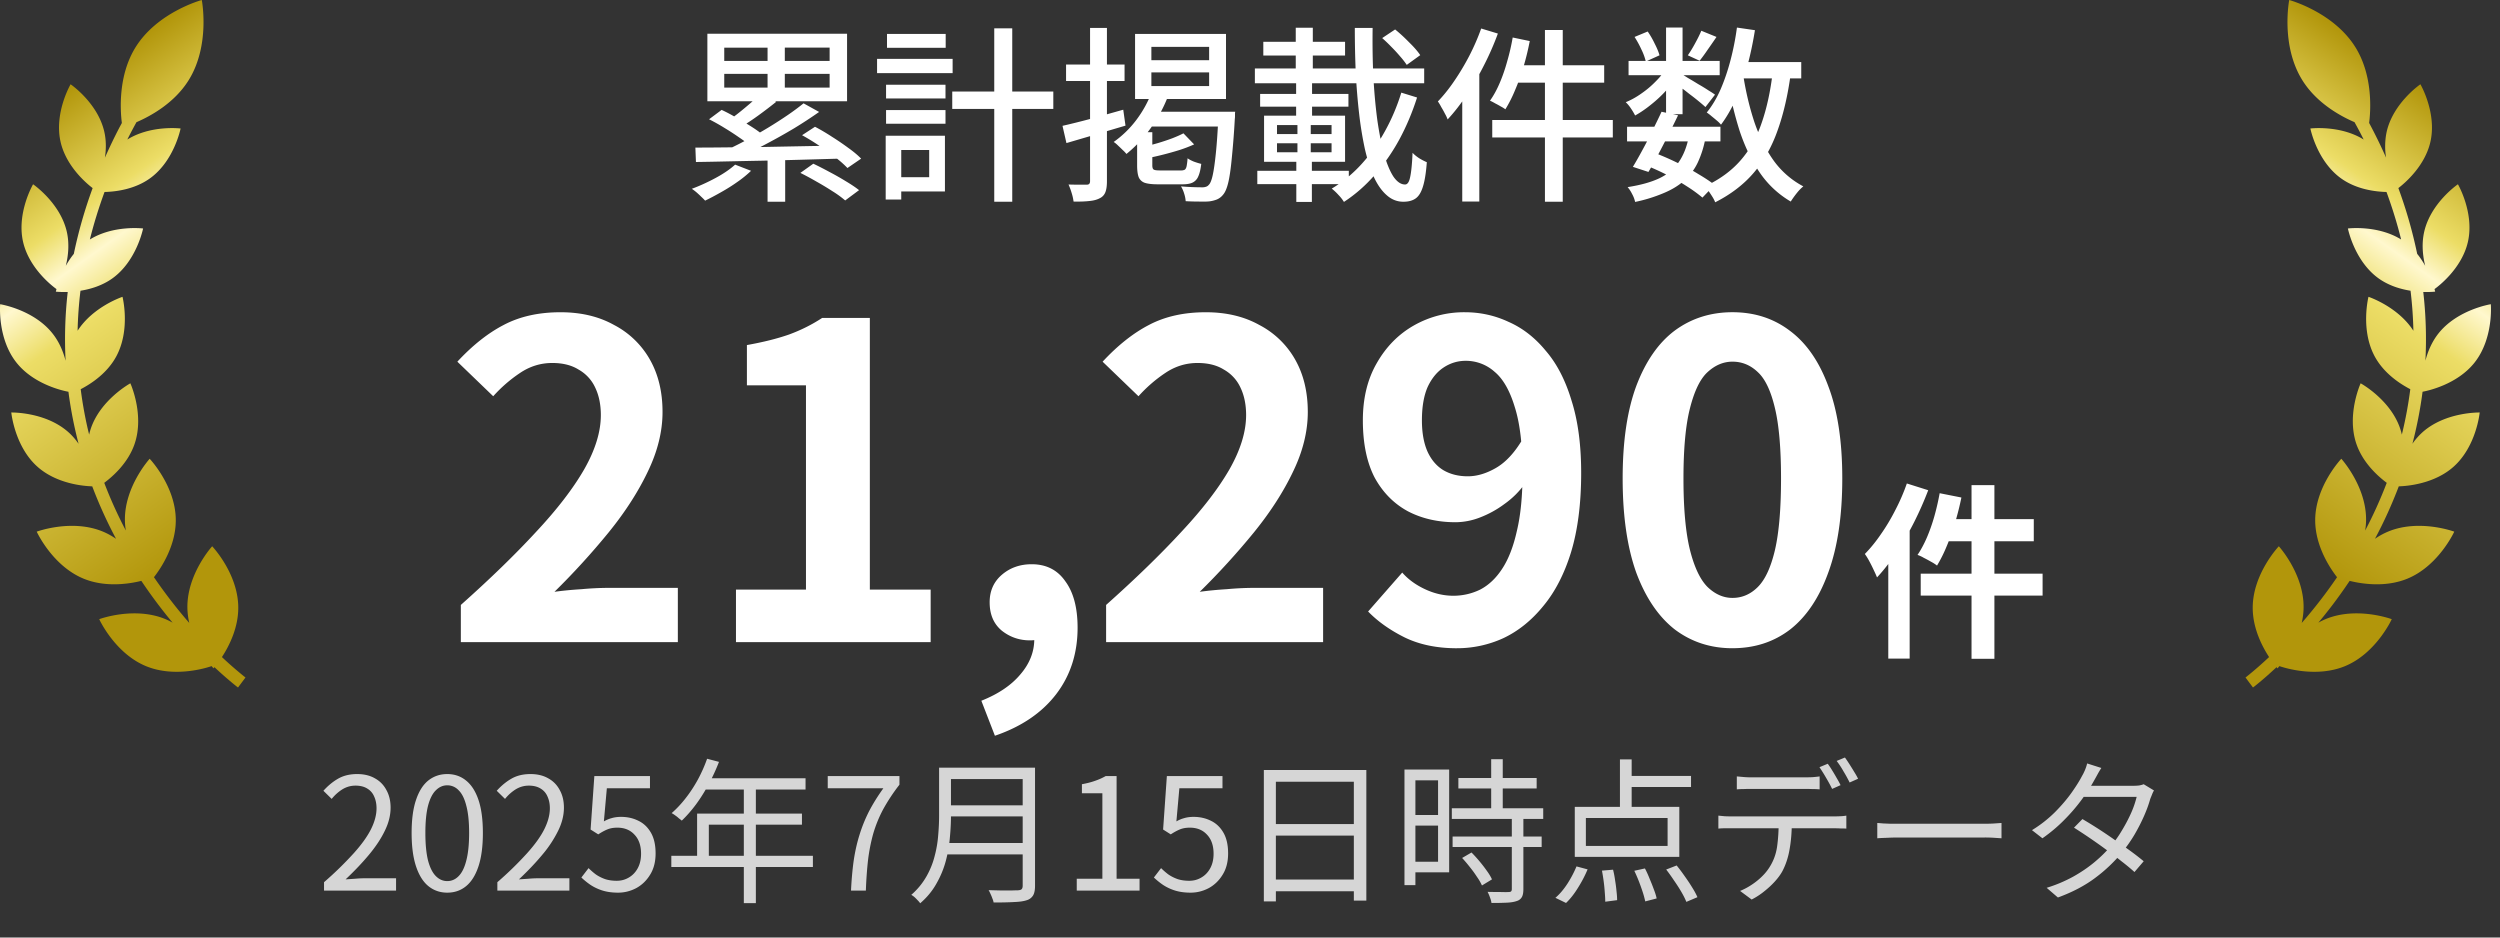
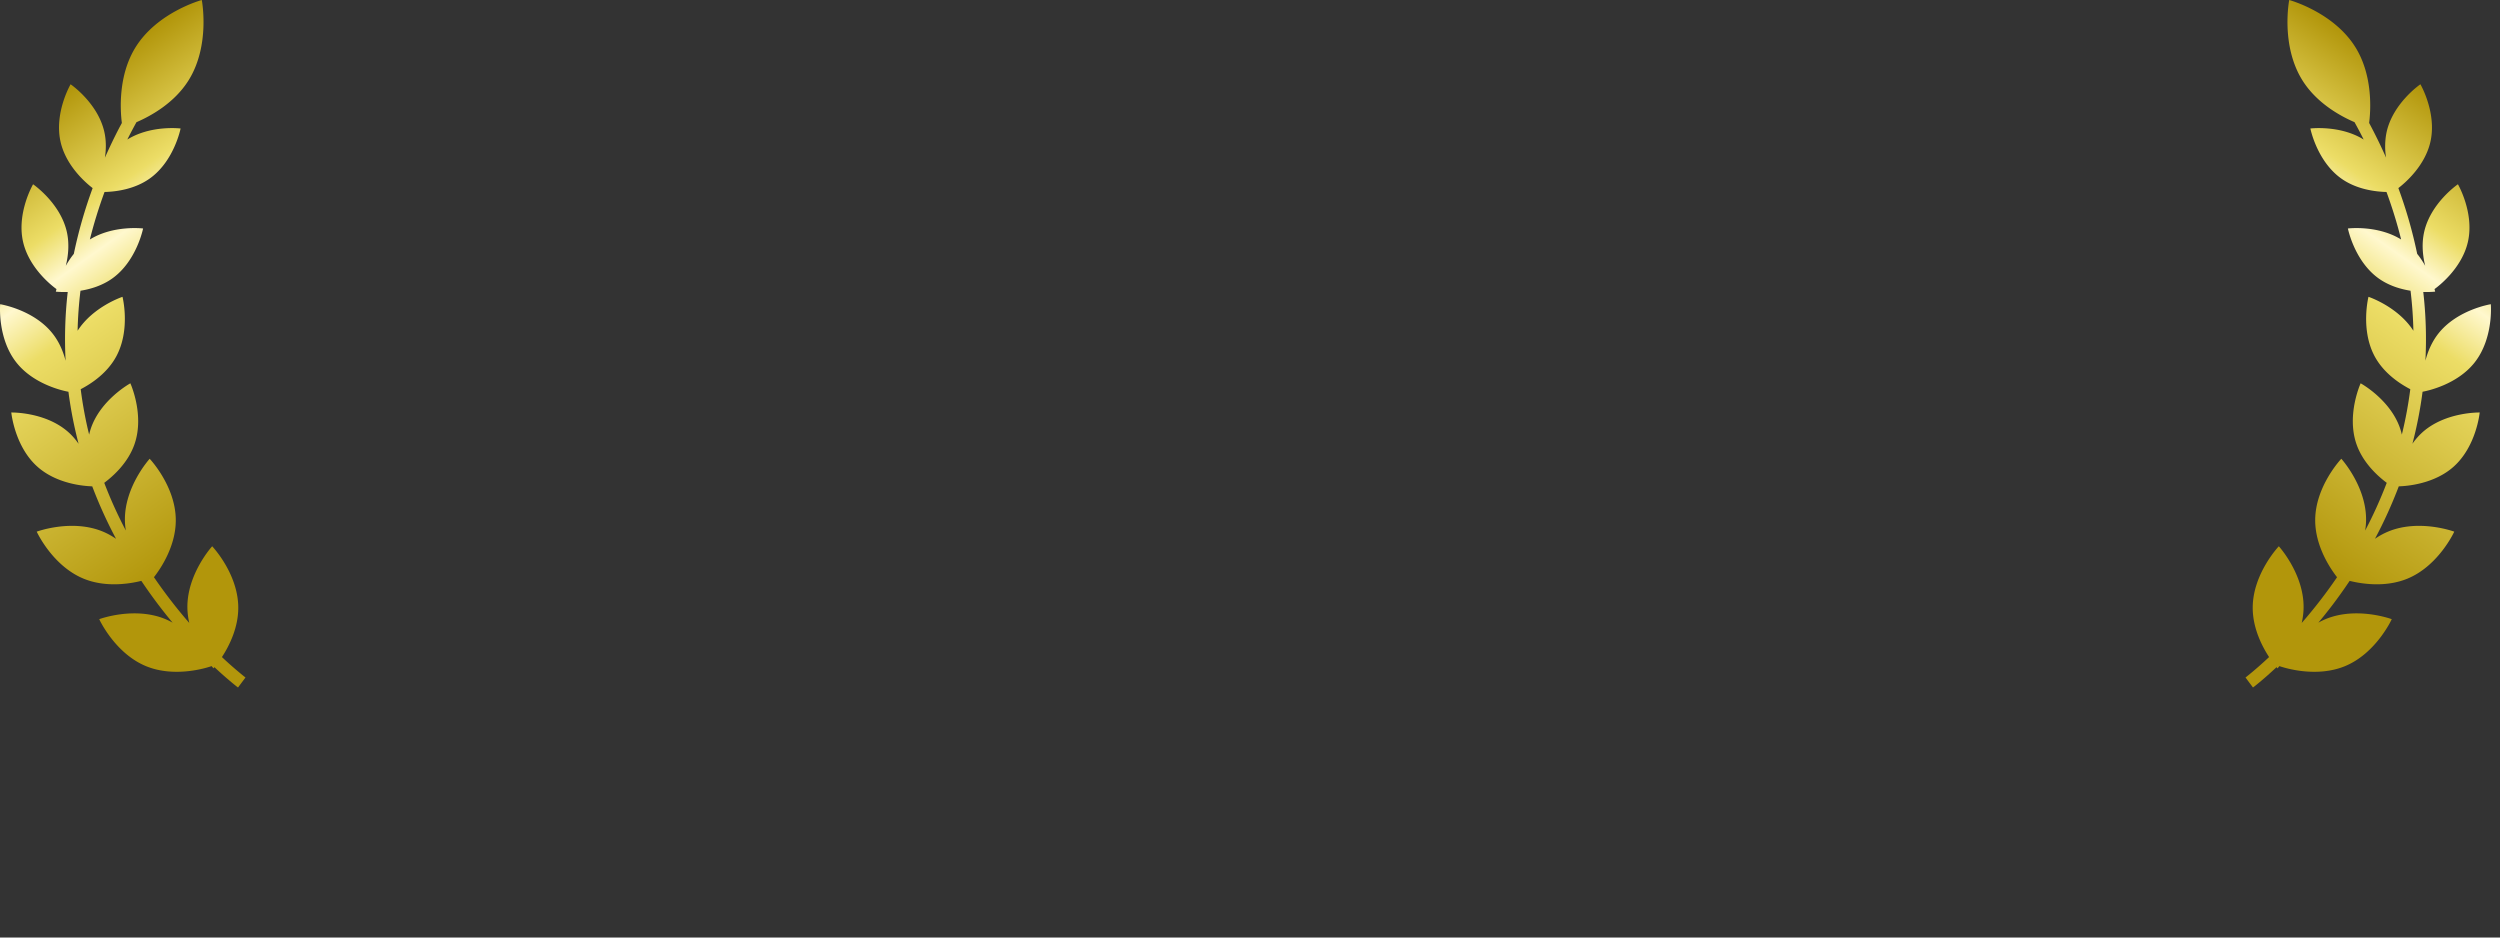
<svg xmlns="http://www.w3.org/2000/svg" width="160" height="60" fill="none">
  <rect width="100%" height="100%" fill="#333333" stroke="none" />
  <path fill="url(#a)" d="M12.914 0s.562 2.882-.84 5.132c-.899 1.444-2.389 2.277-3.34 2.688a33 33 0 00-.586 1.11c1.502-.935 3.385-.71 3.41-.706 0 0-.408 2.068-1.95 3.183-.976.706-2.172.861-2.918.88-.352.96-.674 1.974-.938 3.04 1.504-.933 3.385-.707 3.406-.704-.005.027-.419 2.074-1.95 3.183-.655.473-1.408.698-2.058.801-.1.832-.165 1.685-.183 2.56.986-1.535 2.837-2.159 2.873-2.17.006.023.53 2.121-.411 3.836-.578 1.054-1.575 1.718-2.264 2.076q.193 1.508.54 2.906a4 4 0 01.103-.373c.622-1.866 2.535-2.91 2.535-2.91.008.016.901 1.99.282 3.848-.4 1.202-1.337 2.06-1.953 2.521a28 28 0 001.382 3.054 4.5 4.5 0 01-.06-.669c-.023-2.145 1.567-3.905 1.585-3.925 0 0 1.648 1.732 1.671 3.89.019 1.693-.971 3.143-1.397 3.69a32 32 0 002.262 2.93 4.6 4.6 0 01-.122-.985c-.023-2.158 1.586-3.925 1.586-3.925.014.014 1.647 1.74 1.67 3.89.014 1.317-.58 2.488-1.045 3.2l.019.02a24 24 0 001.388 1.21l.077.06.023.017h.001l-.24.322c-.226.304-.239.32-.24.32l-.001-.003-.007-.004-.023-.017-.085-.066q-.111-.087-.315-.257a24 24 0 01-1.076-.954q-.059.071-.06.076l-.123-.144c-.248.087-2.337.775-4.208-.002-1.982-.823-2.974-2.98-2.984-3.002.032-.012 2.255-.827 4.233-.005q.242.102.465.23-.425-.509-.858-1.076-.572-.749-1.145-1.6c-.78.194-2.306.436-3.71-.148-1.993-.828-2.985-3.002-2.985-3.002.022-.008 2.25-.828 4.233-.005.305.127.586.286.844.463a29 29 0 01-1.524-3.358c-.516-.015-2.26-.149-3.5-1.25C.94 28.578.727 26.429.723 26.4c.03 0 2.19-.042 3.65 1.255.257.228.473.484.657.748a26.519 26.519 0 01-.65-3.33c-.24-.044-2.203-.432-3.34-1.884C-.167 21.652.007 19.5.01 19.47c.017.003 2.158.347 3.366 1.89.424.54.674 1.157.823 1.73a26.5 26.5 0 01.136-4.404 6 6 0 01-.762-.02l.042-.164c-.192-.137-1.746-1.29-2.14-3.03-.418-1.857.642-3.679.642-3.679s1.74 1.19 2.16 3.046c.174.773.09 1.54-.065 2.173.141-.254.31-.515.512-.764a29.6 29.6 0 011.205-4.21c-.385-.294-1.698-1.388-2.054-2.967-.416-1.846.631-3.657.643-3.677.015.01 1.742 1.197 2.159 3.045.129.572.115 1.14.037 1.654q.466-1.049.955-1.982l.13-.24c-.099-.778-.259-3.023.88-4.852C10.08.768 12.914 0 12.914 0" />
-   <path fill="#fff" d="M49.124 2.557h1.104V6h-1.104zm0 7.212h1.128v3.143h-1.128zm-.48-3.744l1.032.492q-.552.444-1.164.888-.6.432-1.116.732l-.768-.432q.336-.228.696-.516.372-.3.72-.6t.6-.564m2.784.588l.996.552a29 29 0 01-1.596 1.044 38 38 0 01-1.752.984q-.876.468-1.644.828l-.732-.516q.588-.276 1.224-.624t1.272-.732a29 29 0 001.212-.78 16 16 0 001.02-.756m-6.048 1.02l.804-.6q.468.216.972.516.516.288.984.588t.768.564l-.852.672a6.4 6.4 0 00-.732-.564 17 17 0 00-.96-.624 13 13 0 00-.984-.552m5.952 1.02l.828-.54q.528.276 1.08.636.552.348 1.056.72.504.36.816.684l-.876.6a6 6 0 00-.78-.684q-.48-.384-1.044-.756a14 14 0 00-1.08-.66m-.108 2.412l.828-.588q.48.228 1.032.527.552.29 1.056.6.504.3.84.565l-.888.66a6.4 6.4 0 00-.792-.577q-.48-.312-1.032-.623-.54-.312-1.044-.564m-6.72-1.62q.852 0 1.92-.012l2.292-.024a2740 2740 0 015.076-.096l-.06.84-2.52.072q-1.272.035-2.484.06-1.2.023-2.268.047t-1.92.036zm2.544 1.092l1.02.395a7 7 0 01-.888.72q-.492.348-1.032.649-.528.3-1.02.54a4 4 0 00-.252-.252 6 6 0 00-.312-.289q-.156-.132-.288-.216.768-.287 1.524-.695t1.248-.852m-.696-5.808v.876h6.744v-.876zm0-1.68V3.9h6.744v-.852zm-1.08-.888h8.94v4.32h-8.94zm15.672 3.696h6.468v1.116h-6.468zm2.688-4.044h1.152v11.1h-1.152zm-6.924 3.612h3.804V6.3h-3.804zm.06-3.252h3.756v.888h-3.756zm-.06 4.872h3.804v.876h-3.804zm-.576-3.276h4.836v.912h-4.836zm1.092 4.92h3.252v3.563h-3.252v-.912h2.244V9.6h-2.244zm-.54 0h.996v4.08h-.996zm17.004-4.056v.876h3.696v-.876zm0-1.632v.852h3.696V3zm-1.044-.828h5.82v4.164h-5.82zM73.7 5.917l1.044.264a8.9 8.9 0 01-1.14 2.076 8.3 8.3 0 01-1.512 1.596 2 2 0 00-.24-.252 10 10 0 00-.3-.288 1.7 1.7 0 00-.276-.228 6.5 6.5 0 001.428-1.38q.636-.84.996-1.788m.096 1.236h4.488V8.1H73.22zm4.188 0h1.068l-.012.084v.192q0 .108-.012.18a56 56 0 01-.204 2.616q-.096.984-.228 1.511-.132.517-.324.732a1 1 0 01-.396.3 2 2 0 01-.48.12q-.252.025-.66.012-.408 0-.852-.024a2 2 0 00-.096-.48 2 2 0 00-.204-.468 16 16 0 001.344.06.7.7 0 00.252-.035.36.36 0 00.18-.12q.144-.133.252-.613.108-.492.204-1.427.096-.936.168-2.46zm-2.244 1.38l.684.708q-.42.192-.936.36-.504.156-1.02.288t-1.008.228a3 3 0 00-.12-.348 10 10 0 00-.156-.36q.456-.12.924-.252.48-.144.9-.3.432-.168.732-.324m-2.964-.072h.972v2.124q0 .203.084.263t.396.06h1.356a.5.5 0 00.24-.047q.084-.06.12-.229a4 4 0 00.06-.503q.144.108.408.216.264.095.468.143-.06.517-.192.805a.75.75 0 01-.372.396q-.228.107-.624.107h-1.584q-.552 0-.84-.095a.65.65 0 01-.396-.373q-.096-.263-.096-.743zM68 8.053q.744-.168 1.788-.444a286 286 0 002.1-.588l.144 1.02q-.984.288-1.98.588l-1.8.528zm.228-3.924h3.744v1.056h-3.744zm1.536-2.34h1.08v9.804q0 .443-.096.696a.7.7 0 01-.36.396q-.264.143-.672.18-.396.047-1.008.035a3 3 0 00-.12-.54 4 4 0 00-.204-.551q.384.011.708.011h.444q.12 0 .168-.047.06-.06.06-.18zm18.696.648l.828-.552q.444.36.9.828.468.456.708.816l-.864.624a5 5 0 00-.42-.54A10 10 0 0089.048 3a10 10 0 00-.588-.564M80.312 4.38h10.836v.948H80.312zm.54-1.704h5.232v.876h-5.232zm-.204 3.336H86.3v.816h-5.652zm-.18 4.92h5.856v.851h-5.856zm2.46-9.156h1.092v3.456h-1.092zm-1.2 7.392v.576h3.492v-.576zm0-1.164v.576h3.492v-.576zm-.828-.6h5.184v2.952H80.9zm2.136.372h.852v2.363h.072v2.784h-.996V10.14h.072zm-.084-2.46h1.02V7.62h-1.02zm3.756-3.528h1.14q-.024 1.644.048 3.144.084 1.488.252 2.748.18 1.248.432 2.184.264.923.6 1.44.348.503.744.504.228 0 .324-.468.108-.48.156-1.56.18.191.444.36.264.156.468.24-.072.984-.24 1.535-.168.565-.468.78-.3.217-.792.216-.6 0-1.068-.42-.468-.408-.816-1.152-.336-.756-.576-1.787a23 23 0 01-.372-2.28q-.144-1.236-.216-2.628-.06-1.392-.06-2.856m2.976 4.14l1.008.312q-.456 1.428-1.128 2.676a12.6 12.6 0 01-1.56 2.255 9.4 9.4 0 01-1.992 1.752 2.5 2.5 0 00-.348-.444 3.4 3.4 0 00-.432-.408A8.5 8.5 0 0087.14 10.5a11 11 0 001.488-2.088q.648-1.164 1.056-2.484m9.192-4.008h1.14v10.991h-1.14zm-2.064.48l1.092.228a17 17 0 01-.396 1.632q-.24.804-.54 1.5a8.5 8.5 0 01-.624 1.236 2 2 0 00-.288-.18 6 6 0 00-.372-.204 3 3 0 00-.324-.168q.348-.492.624-1.14t.48-1.392q.216-.744.348-1.512m.276 1.776h5.58v1.116H96.8zM95.504 7.68h7.716v1.116h-7.716zm-.708-5.856l1.068.324a18 18 0 01-.888 2.028 18 18 0 01-1.104 1.896q-.588.888-1.224 1.572a2.2 2.2 0 00-.168-.36 6 6 0 00-.24-.432 3 3 0 00-.216-.36q.552-.576 1.056-1.32.516-.756.96-1.608.444-.864.756-1.74m-1.212 3.18l1.08-1.068.012.012V12.9h-1.092zm10.548 3.108h5.976v.936h-5.976zm.096-4.212h5.832v.912h-5.832zm2.112 3.252l1.056.228q-.288.6-.624 1.26t-.66 1.272q-.324.61-.612 1.092l-.996-.325q.276-.455.6-1.055.336-.612.648-1.26.324-.648.588-1.212m1.752 1.56l1.056.12a6.3 6.3 0 01-.492 1.572 3.6 3.6 0 01-.864 1.152q-.54.48-1.32.803a9.7 9.7 0 01-1.824.565 1.8 1.8 0 00-.192-.505 2.1 2.1 0 00-.288-.444q1.236-.192 2.028-.564.804-.384 1.248-1.044.456-.66.648-1.655m.792-6.744l.972.396q-.276.408-.564.816a11 11 0 01-.516.708l-.756-.348q.228-.324.468-.768.252-.456.396-.804m-2.256-.204h1.056v5.544h-1.056zm-2.016.6l.84-.348q.252.36.456.792.216.42.3.732l-.876.396a3.7 3.7 0 00-.276-.756 6.5 6.5 0 00-.444-.816m2.052 1.968l.744.444q-.3.492-.756.996a8 8 0 01-.972.912q-.516.42-1.032.708a4 4 0 00-.264-.444 2.3 2.3 0 00-.336-.408q.504-.204.996-.552a6 6 0 00.924-.78q.432-.432.696-.876m.912.384q.156.084.456.276.312.18.66.396.36.204.648.396.3.18.42.276l-.612.792q-.156-.144-.432-.372a14 14 0 00-.6-.468 14 14 0 00-.612-.468 9 9 0 00-.48-.36zm3.372-.744h4.332v1.044h-4.332zm.216-2.208l1.152.168q-.192 1.2-.492 2.316t-.72 2.064-.96 1.668a2 2 0 00-.252-.252 13 13 0 00-.348-.288 3 3 0 00-.312-.24q.516-.636.888-1.488.372-.864.636-1.872t.408-2.076m2.292 2.832l1.152.108q-.276 2.064-.84 3.636-.552 1.572-1.524 2.712-.96 1.127-2.472 1.895a2 2 0 00-.168-.335q-.12-.192-.252-.384a2 2 0 00-.24-.3q1.392-.648 2.268-1.645.888-1.008 1.368-2.423.492-1.416.708-3.264m-1.884.252q.252 1.596.72 3 .48 1.392 1.236 2.448a5.5 5.5 0 001.884 1.631 3 3 0 00-.288.276 6 6 0 00-.516.696 6.15 6.15 0 01-1.98-1.848q-.792-1.163-1.296-2.687a24 24 0 01-.792-3.348zm-6.204 5.748l.612-.78q.708.276 1.416.624.708.336 1.308.707.612.36 1.032.684l-.78.816a9 9 0 00-.972-.707q-.576-.373-1.248-.72-.672-.348-1.368-.624m-75.874 30.5v-2.38q2.829-2.52 4.816-4.677 2.016-2.156 3.08-4.004 1.065-1.875 1.064-3.471 0-1.008-.364-1.765a2.54 2.54 0 00-1.064-1.148q-.672-.42-1.68-.42-1.12 0-2.072.644a9 9 0 00-1.708 1.485l-2.296-2.212q1.456-1.569 2.968-2.352 1.54-.813 3.64-.812 1.96 0 3.416.811a5.6 5.6 0 012.296 2.212q.813 1.428.812 3.36 0 1.877-.952 3.836-.924 1.932-2.492 3.865a47 47 0 01-3.472 3.808q.813-.112 1.736-.168a19 19 0 011.68-.084h4.48v3.471zm17.608 0v-3.36h4.48V24.66h-3.78v-2.576q1.568-.28 2.688-.672 1.148-.42 2.128-1.064h3.052v17.388h3.892v3.36zm16.572 5.992l-.868-2.24q1.623-.645 2.492-1.68.896-1.036.896-2.268l-.14-2.94 1.456 2.435a2.1 2.1 0 01-.756.448q-.393.14-.84.14-1.008 0-1.792-.615-.784-.645-.784-1.82-.001-1.093.784-1.765.783-.671 1.904-.672 1.4 0 2.156 1.093.784 1.063.784 2.968 0 2.462-1.372 4.256-1.373 1.79-3.92 2.66m7.117-5.992v-2.38q2.827-2.52 4.816-4.677 2.016-2.156 3.08-4.004 1.064-1.875 1.064-3.471 0-1.008-.364-1.765a2.54 2.54 0 00-1.064-1.148q-.672-.42-1.68-.42-1.12 0-2.072.644a9 9 0 00-1.708 1.485l-2.296-2.212q1.455-1.569 2.968-2.352 1.54-.813 3.64-.812 1.96 0 3.416.811a5.6 5.6 0 012.296 2.212q.812 1.428.812 3.36 0 1.877-.952 3.836-.924 1.932-2.492 3.865a47 47 0 01-3.472 3.808q.812-.112 1.736-.168a19 19 0 011.68-.084h4.48v3.471zm22.452.392q-1.932 0-3.36-.7-1.4-.7-2.324-1.652l2.184-2.492q.56.644 1.456 1.064t1.82.42a3.9 3.9 0 001.708-.392q.812-.421 1.4-1.316.615-.924.952-2.437.364-1.512.364-3.723 0-2.66-.504-4.228-.477-1.57-1.288-2.24a2.75 2.75 0 00-1.848-.7q-.756 0-1.4.42-.645.42-1.036 1.26-.364.84-.364 2.128 0 1.203.364 2.016.363.783 1.008 1.175.671.393 1.568.392.868 0 1.792-.532.924-.531 1.68-1.791l.196 2.771a5.5 5.5 0 01-1.316 1.317 6.5 6.5 0 01-1.568.867 4.4 4.4 0 01-1.568.308q-1.708 0-3.052-.7-1.344-.727-2.128-2.155-.756-1.456-.756-3.669 0-2.126.896-3.668.895-1.568 2.38-2.408a6.5 6.5 0 013.248-.84q1.483 0 2.8.616 1.344.589 2.38 1.849 1.064 1.23 1.652 3.192.615 1.931.616 4.62 0 2.94-.644 5.067-.645 2.1-1.792 3.473-1.12 1.371-2.548 2.044a7.1 7.1 0 01-2.968.643m17.635 0q-2.1 0-3.696-1.205-1.567-1.23-2.464-3.64-.868-2.435-.868-6.02 0-3.556.868-5.908.897-2.379 2.464-3.555 1.596-1.177 3.696-1.177 2.128 0 3.696 1.204 1.569 1.176 2.436 3.528.897 2.353.896 5.909 0 3.584-.896 6.02-.867 2.407-2.436 3.64-1.568 1.203-3.696 1.203m0-3.22q.924 0 1.624-.7t1.092-2.352q.392-1.68.392-4.593 0-2.883-.392-4.507-.391-1.653-1.092-2.296-.7-.672-1.624-.672-.867 0-1.596.672-.7.643-1.12 2.296-.42 1.623-.42 4.508 0 2.911.42 4.592.42 1.65 1.12 2.352.729.7 1.596.7m15.3-7.216h1.464v11.112h-1.464zm-2.04.515l1.392.276a19 19 0 01-.408 1.62q-.24.804-.54 1.512a9 9 0 01-.612 1.224 2.5 2.5 0 00-.372-.24 9 9 0 00-.468-.252 2.3 2.3 0 00-.408-.191q.324-.48.6-1.116.276-.649.48-1.368.204-.732.336-1.464m.468 1.657h5.556v1.416h-5.916zm-1.68 3.492h7.8v1.404h-7.8zm-.888-5.773l1.368.432a22 22 0 01-.9 2.04q-.516 1.02-1.128 1.932-.6.913-1.248 1.608a8 8 0 00-.204-.456 10 10 0 00-.288-.576 4 4 0 00-.288-.468q.54-.55 1.032-1.271.504-.72.924-1.548.432-.83.732-1.693m-1.188 3.324l1.368-1.367v9.251h-1.368z" />
  <path fill="url(#b)" d="M146.51 0s-.562 2.882.839 5.132c.899 1.444 2.389 2.276 3.341 2.687q.178.324.357.663.114.22.229.449c-1.513-.942-3.412-.707-3.412-.707s.41 2.067 1.952 3.183c.976.707 2.173.86 2.92.88.352.959.672 1.974.936 3.04-1.512-.939-3.407-.704-3.407-.704.007.034.422 2.077 1.951 3.184.654.473 1.408.697 2.059.8.1.832.164 1.687.182 2.562-.986-1.536-2.838-2.16-2.874-2.173-.006.024-.529 2.122.411 3.837.578 1.054 1.577 1.718 2.265 2.076a26 26 0 01-.541 2.906 4 4 0 00-.103-.373c-.619-1.858-2.518-2.902-2.534-2.91 0 0-.904 1.982-.282 3.849.4 1.2 1.337 2.059 1.952 2.52a28 28 0 01-1.382 3.057q.055-.328.06-.672c.023-2.145-1.567-3.905-1.585-3.925 0 0-1.647 1.732-1.671 3.89-.018 1.694.973 3.145 1.398 3.691a31 31 0 01-2.261 2.927c.071-.314.116-.643.12-.983.023-2.154-1.579-3.918-1.585-3.925 0 0-1.647 1.732-1.671 3.89-.014 1.317.582 2.488 1.047 3.2l-.02.02a24 24 0 01-1.388 1.21l-.076.06-.024.017h-.001l.239.322.24.32.003-.003.005-.004.024-.017.085-.066q.111-.087.315-.257c.262-.217.631-.537 1.076-.954l.061.076.122-.144c.249.087 2.337.775 4.208-.002 1.977-.821 2.967-2.967 2.983-3.002-.039-.015-2.257-.825-4.232-.005a4 4 0 00-.467.23q.425-.508.861-1.076.572-.75 1.143-1.6c.779.194 2.306.436 3.711-.148 1.993-.828 2.984-3.002 2.984-3.002-.021-.008-2.25-.828-4.233-.005a4.6 4.6 0 00-.842.462 29 29 0 001.524-3.357c.516-.015 2.259-.149 3.5-1.25 1.462-1.298 1.676-3.45 1.678-3.476 0 0-2.179-.05-3.65 1.255a4.2 4.2 0 00-.656.746c.279-1.061.5-2.172.65-3.33.246-.044 2.204-.432 3.34-1.882 1.205-1.538 1.032-3.69 1.029-3.72-.017.003-2.157.347-3.366 1.89-.422.539-.672 1.155-.821 1.727a26.45 26.45 0 00-.137-4.4c.459.015.762-.023.762-.023l-.042-.162c.193-.138 1.747-1.29 2.139-3.03.417-1.85-.633-3.665-.641-3.679 0 0-1.74 1.19-2.159 3.046-.175.773-.091 1.54.064 2.173a5.3 5.3 0 00-.512-.764 29.6 29.6 0 00-1.205-4.21c.386-.294 1.697-1.389 2.053-2.967.415-1.842-.625-3.649-.642-3.677 0 0-1.741 1.189-2.16 3.045a4.5 4.5 0 00-.036 1.654 33 33 0 00-1.085-2.223c.099-.777.258-3.022-.881-4.851C149.343.768 146.51 0 146.51 0" />
-   <path fill="#fff" fill-opacity=".8" d="M20.738 57v-.54a22 22 0 001.89-1.84q.75-.83 1.11-1.54.36-.72.36-1.35 0-.42-.15-.75-.14-.33-.44-.51-.3-.19-.76-.19-.45 0-.84.24-.38.24-.68.61l-.53-.52q.44-.49.95-.78t1.21-.29q.66 0 1.13.27.48.26.74.75.27.48.27 1.13 0 .73-.37 1.48-.36.75-1.01 1.53-.64.77-1.5 1.58l.6-.04q.32-.03.6-.03h2.03V57zm7.886.13q-.69 0-1.21-.42-.51-.42-.79-1.27t-.28-2.13.28-2.11q.28-.84.79-1.25.52-.41 1.21-.41.7 0 1.21.42.51.41.79 1.24t.28 2.11-.28 2.13-.79 1.27-1.21.42m0-.74q.42 0 .73-.32.32-.32.49-1 .18-.69.18-1.76t-.18-1.74q-.17-.68-.49-.99a.98.98 0 00-.73-.32q-.41 0-.73.32-.32.31-.5.99-.17.67-.17 1.74t.17 1.76q.18.68.5 1t.73.32m3.207.61v-.54a22 22 0 001.89-1.84q.75-.83 1.11-1.54.36-.72.36-1.35 0-.42-.15-.75-.14-.33-.44-.51-.3-.19-.76-.19-.45 0-.84.24-.38.24-.68.61l-.53-.52q.44-.49.95-.78t1.21-.29q.66 0 1.13.27.48.26.74.75.27.48.27 1.13 0 .73-.37 1.48a7.5 7.5 0 01-1.01 1.53q-.639.77-1.5 1.58l.6-.04q.321-.03.6-.03h2.03V57zm7.727.13q-.57 0-1.01-.14a3 3 0 01-.76-.36 4.6 4.6 0 01-.58-.47l.46-.6q.21.21.46.4.26.18.59.3.33.11.75.11.43 0 .78-.21.36-.21.57-.6t.21-.92q0-.78-.42-1.22-.41-.45-1.1-.45-.36 0-.63.11t-.59.32l-.49-.31.24-3.42h3.56v.78h-2.76l-.19 2.12q.24-.14.5-.21.27-.08.6-.08.61 0 1.11.25.5.24.8.76t.3 1.33q0 .8-.35 1.36-.34.56-.89.86-.55.29-1.16.29m5.697-8.57l.76.2q-.28.73-.66 1.43-.37.69-.81 1.29-.44.59-.91 1.04-.07-.06-.19-.15a2 2 0 00-.24-.19 1.5 1.5 0 00-.22-.14q.48-.42.9-.96.43-.55.78-1.19.35-.65.59-1.33m-.15 1.25h6.45v.72h-6.82zm-.49 2.26h6.71v.71h-5.96v2.36h-.75zm-1.65 2.7h9.06v.72h-9.06zm4.64-4.58h.77v7.61h-.77zm6.86 6.81q.05-1.04.17-1.91.13-.88.37-1.65.24-.78.61-1.51.38-.73.92-1.48h-3.56v-.78h4.59v.55a12 12 0 00-1.05 1.59 8.3 8.3 0 00-.63 1.55 11.5 11.5 0 00-.33 1.68q-.1.88-.14 1.96zm6.107-7.87h5.21v.73h-5.21zm0 2.41h5.26v.71h-5.26zm-.08 2.41h5.29v.73h-5.29zm-.39-4.82h.76v3.08q0 .65-.07 1.39-.06.74-.26 1.5-.2.75-.6 1.45-.39.7-1.04 1.26a1.2 1.2 0 00-.16-.19 3 3 0 00-.21-.21 1.4 1.4 0 00-.2-.14 4.5 4.5 0 00.96-1.16q.36-.63.53-1.3.18-.67.23-1.33.06-.67.06-1.27zm5.35 0h.79v7.56q0 .4-.12.61a.7.7 0 01-.4.31q-.29.1-.81.12-.52.03-1.32.03a1.2 1.2 0 00-.08-.26 3 3 0 00-.12-.29 2 2 0 00-.12-.24l.8.02h.67q.29-.01.4-.01.18-.01.24-.07.07-.07.07-.23zm3.46 7.87v-.76h1.64v-5.47h-1.31v-.58q.49-.09.85-.22a4 4 0 00.67-.3h.7v6.57h1.47V57zm7.287.13q-.57 0-1.01-.14a3 3 0 01-.76-.36 4.6 4.6 0 01-.58-.47l.46-.6q.21.21.46.4.26.18.59.3.33.11.75.11.429 0 .78-.21.36-.21.57-.6t.21-.92q0-.78-.42-1.22-.41-.45-1.1-.45-.36 0-.63.11t-.59.32l-.49-.31.24-3.42h3.56v.78h-2.76l-.19 2.12q.24-.14.5-.21.27-.08.6-.08.609 0 1.11.25.5.24.8.76t.3 1.33q0 .8-.35 1.36-.34.56-.89.86-.55.29-1.16.29m4.687-7.85h6.56v8.36h-.8v-7.61h-4.99v7.66h-.77zm.52 3.46h5.58v.74h-5.58zm-.02 3.55h5.61v.75h-5.61zm11.95-6.5h5.01v.67h-5.01zm-.42 1.94h5.85v.68h-5.85zm.05 1.81h5.7v.67h-5.7zm2.47-4.95h.74v3.56h-.74zm1.32 3.71h.74v4.61q0 .32-.09.49a.53.53 0 01-.32.26q-.24.09-.63.11a20 20 0 01-1 .02 1.7 1.7 0 00-.1-.36 2.5 2.5 0 00-.15-.35q.459.01.84.01.38.01.5 0 .12 0 .16-.04.05-.04.05-.15zm-3.18 2.61l.6-.35q.249.25.51.56.26.31.47.61.219.3.33.55l-.64.39a3.3 3.3 0 00-.32-.55 7 7 0 00-.45-.62 9 9 0 00-.5-.59m-3.33-5.66h2.5v6.58h-2.5v-.68h1.79v-5.21h-1.79zm.03 2.91h2.09v.68h-2.09zm-.39-2.91h.7v7.4h-.7zm13.79-.65h.75v3.41h-.75zm-2.18 3.75v1.79h5.23v-1.79zm-.71-.71h6.69v3.2h-6.69zm3.24-1.98h4.2v.71h-4.2zm-1.5 6.06l.71-.06a6 6 0 01.13.68q.06.36.09.69.04.34.04.58l-.76.1q0-.25-.03-.59a10 10 0 00-.07-.71q-.05-.37-.11-.69m2.07.01l.68-.15q.159.3.3.66.15.35.27.68.129.33.18.58l-.73.19a6 6 0 00-.16-.59q-.11-.34-.25-.7a10 10 0 00-.29-.67m2.04-.08l.67-.26q.26.32.51.68.26.36.48.72.22.35.34.63l-.71.3q-.11-.28-.32-.64t-.47-.73a11 11 0 00-.5-.7m-5.74-.2l.71.19q-.24.58-.61 1.17-.36.59-.77.98l-.68-.33q.4-.34.76-.89a7 7 0 00.59-1.12m10.26-5.76l.44.04q.23.02.47.02h3.46q.21 0 .46-.01.26-.02.47-.05v.83a5 5 0 00-.47-.02q-.24-.01-.46-.01h-3.45q-.25 0-.49.01-.23 0-.43.02zm-1.18 2.51l.41.04q.219.01.45.01h6.55q.16 0 .38-.01a3 3 0 00.4-.04v.83a6 6 0 00-.38-.01 8 8 0 00-.4-.01h-6.99q-.22 0-.42.02zm4.7.41q0 .94-.14 1.73-.13.78-.46 1.41-.18.33-.49.67-.3.33-.68.63-.37.3-.8.52l-.74-.55q.58-.24 1.09-.65t.8-.88q.38-.6.48-1.32.1-.73.1-1.56zm2.3-3.73a5 5 0 01.28.42q.15.24.29.49.15.25.25.46l-.54.24q-.15-.31-.38-.7a11 11 0 00-.43-.69zm1.1-.4q.13.18.29.43t.31.5q.15.24.24.43l-.54.24a9 9 0 00-.39-.71 5.4 5.4 0 00-.44-.67zm2.07 4.19q.15.01.37.03l.48.02h6.02q.38 0 .65-.02l.43-.03v.98l-.45-.03a9 9 0 00-.62-.02h-5.49q-.411 0-.78.02-.37.01-.61.03zm13.13-.25a29 29 0 012.06 1.33q.53.36 1.01.71t.85.66l-.59.69q-.34-.31-.82-.68a22 22 0 00-1-.76 36 36 0 00-2.05-1.4zm4.58-1.83q-.07.11-.13.27l-.11.27q-.14.51-.4 1.1t-.61 1.19q-.35.59-.8 1.14a9.7 9.7 0 01-1.68 1.6q-1 .76-2.42 1.28l-.72-.62a9 9 0 001.69-.71q.77-.43 1.38-.94t1.06-1.05q.39-.46.71-1.01.33-.55.57-1.09a6 6 0 00.35-1.02h-3.71l.32-.71h3.18q.2 0 .37-.02.17-.03.29-.08zm-3.37-1.44a6 6 0 00-.25.42q-.12.22-.2.36-.3.55-.78 1.21a11.4 11.4 0 01-1.11 1.3q-.63.65-1.43 1.21l-.67-.52a8 8 0 001.49-1.17q.63-.64 1.06-1.25.429-.61.66-1.06.08-.13.18-.36.1-.24.14-.43z" />
  <defs>
    <linearGradient id="a" x1="17.001" x2=".001" y1="32" y2="7.999" gradientUnits="userSpaceOnUse">
      <stop stop-color="#B2960B" />
      <stop offset=".538" stop-color="#ECDD66" />
      <stop offset=".654" stop-color="#FFF8CE" />
      <stop offset=".745" stop-color="#ECDD66" />
      <stop offset=".979" stop-color="#B2960B" />
    </linearGradient>
    <linearGradient id="b" x1="142.423" x2="159.423" y1="32" y2="8" gradientUnits="userSpaceOnUse">
      <stop stop-color="#B2960B" />
      <stop offset=".538" stop-color="#ECDD66" />
      <stop offset=".654" stop-color="#FFF8CE" />
      <stop offset=".745" stop-color="#ECDD66" />
      <stop offset=".979" stop-color="#B2960B" />
    </linearGradient>
  </defs>
</svg>